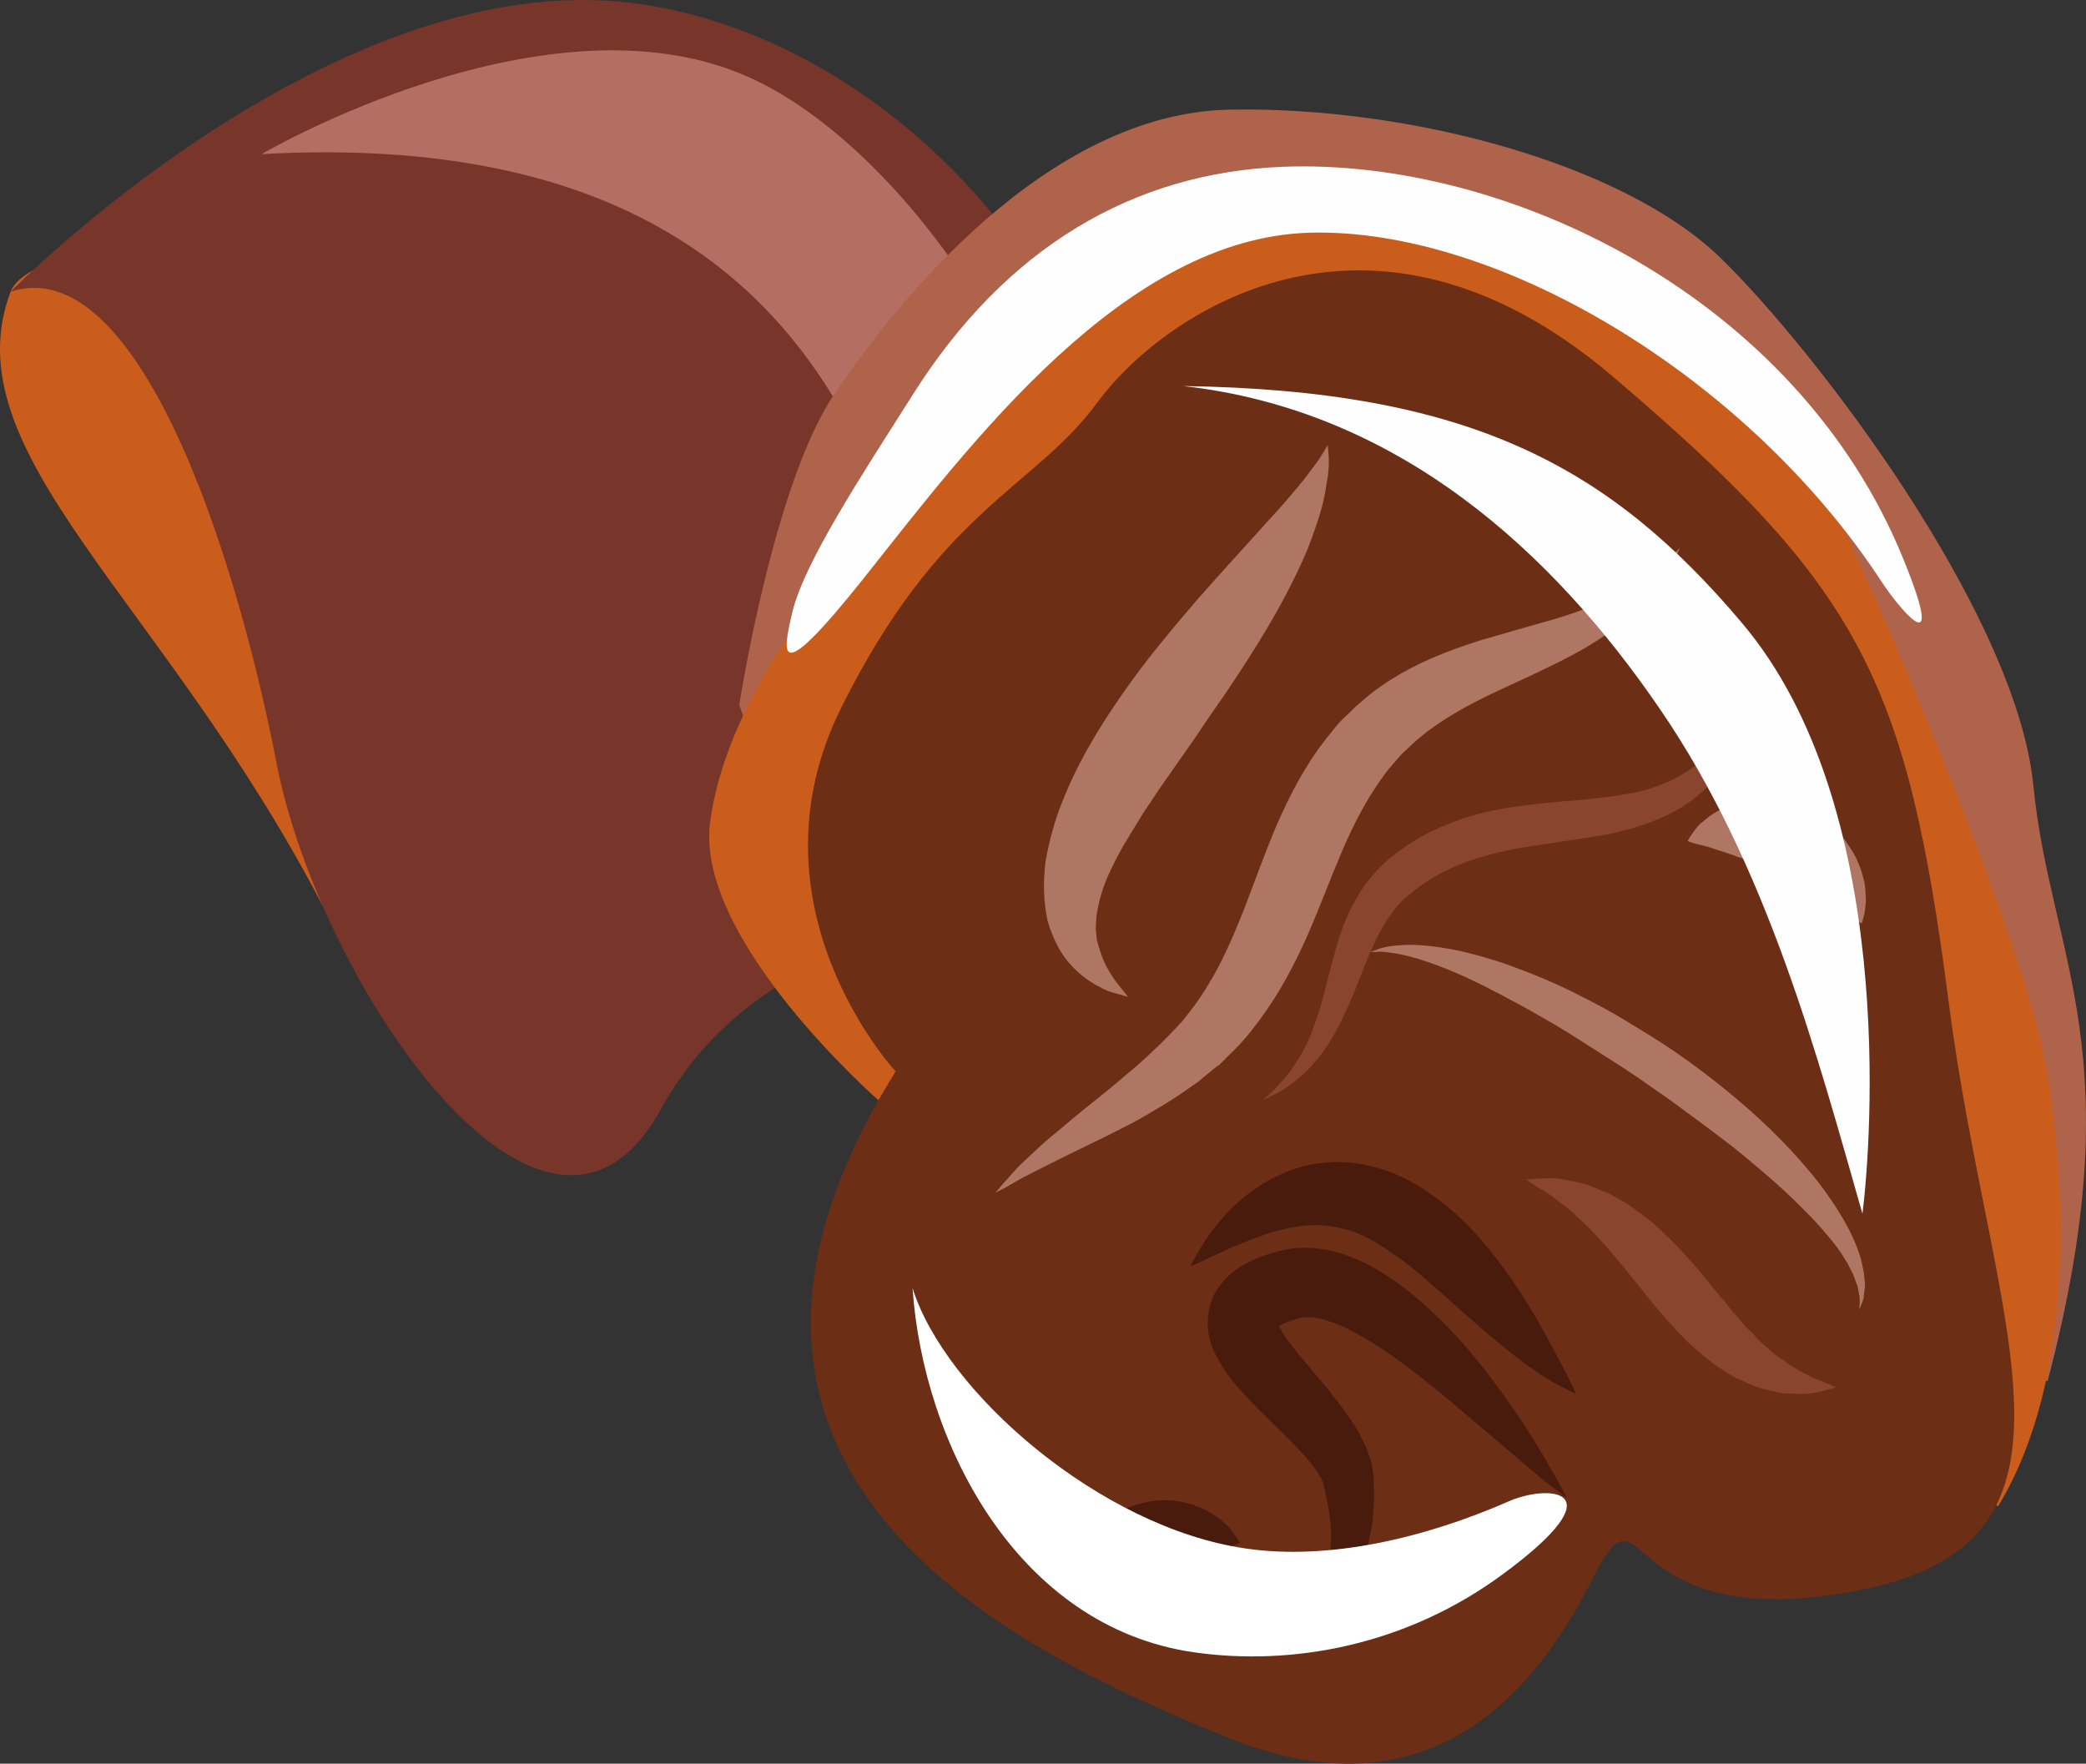
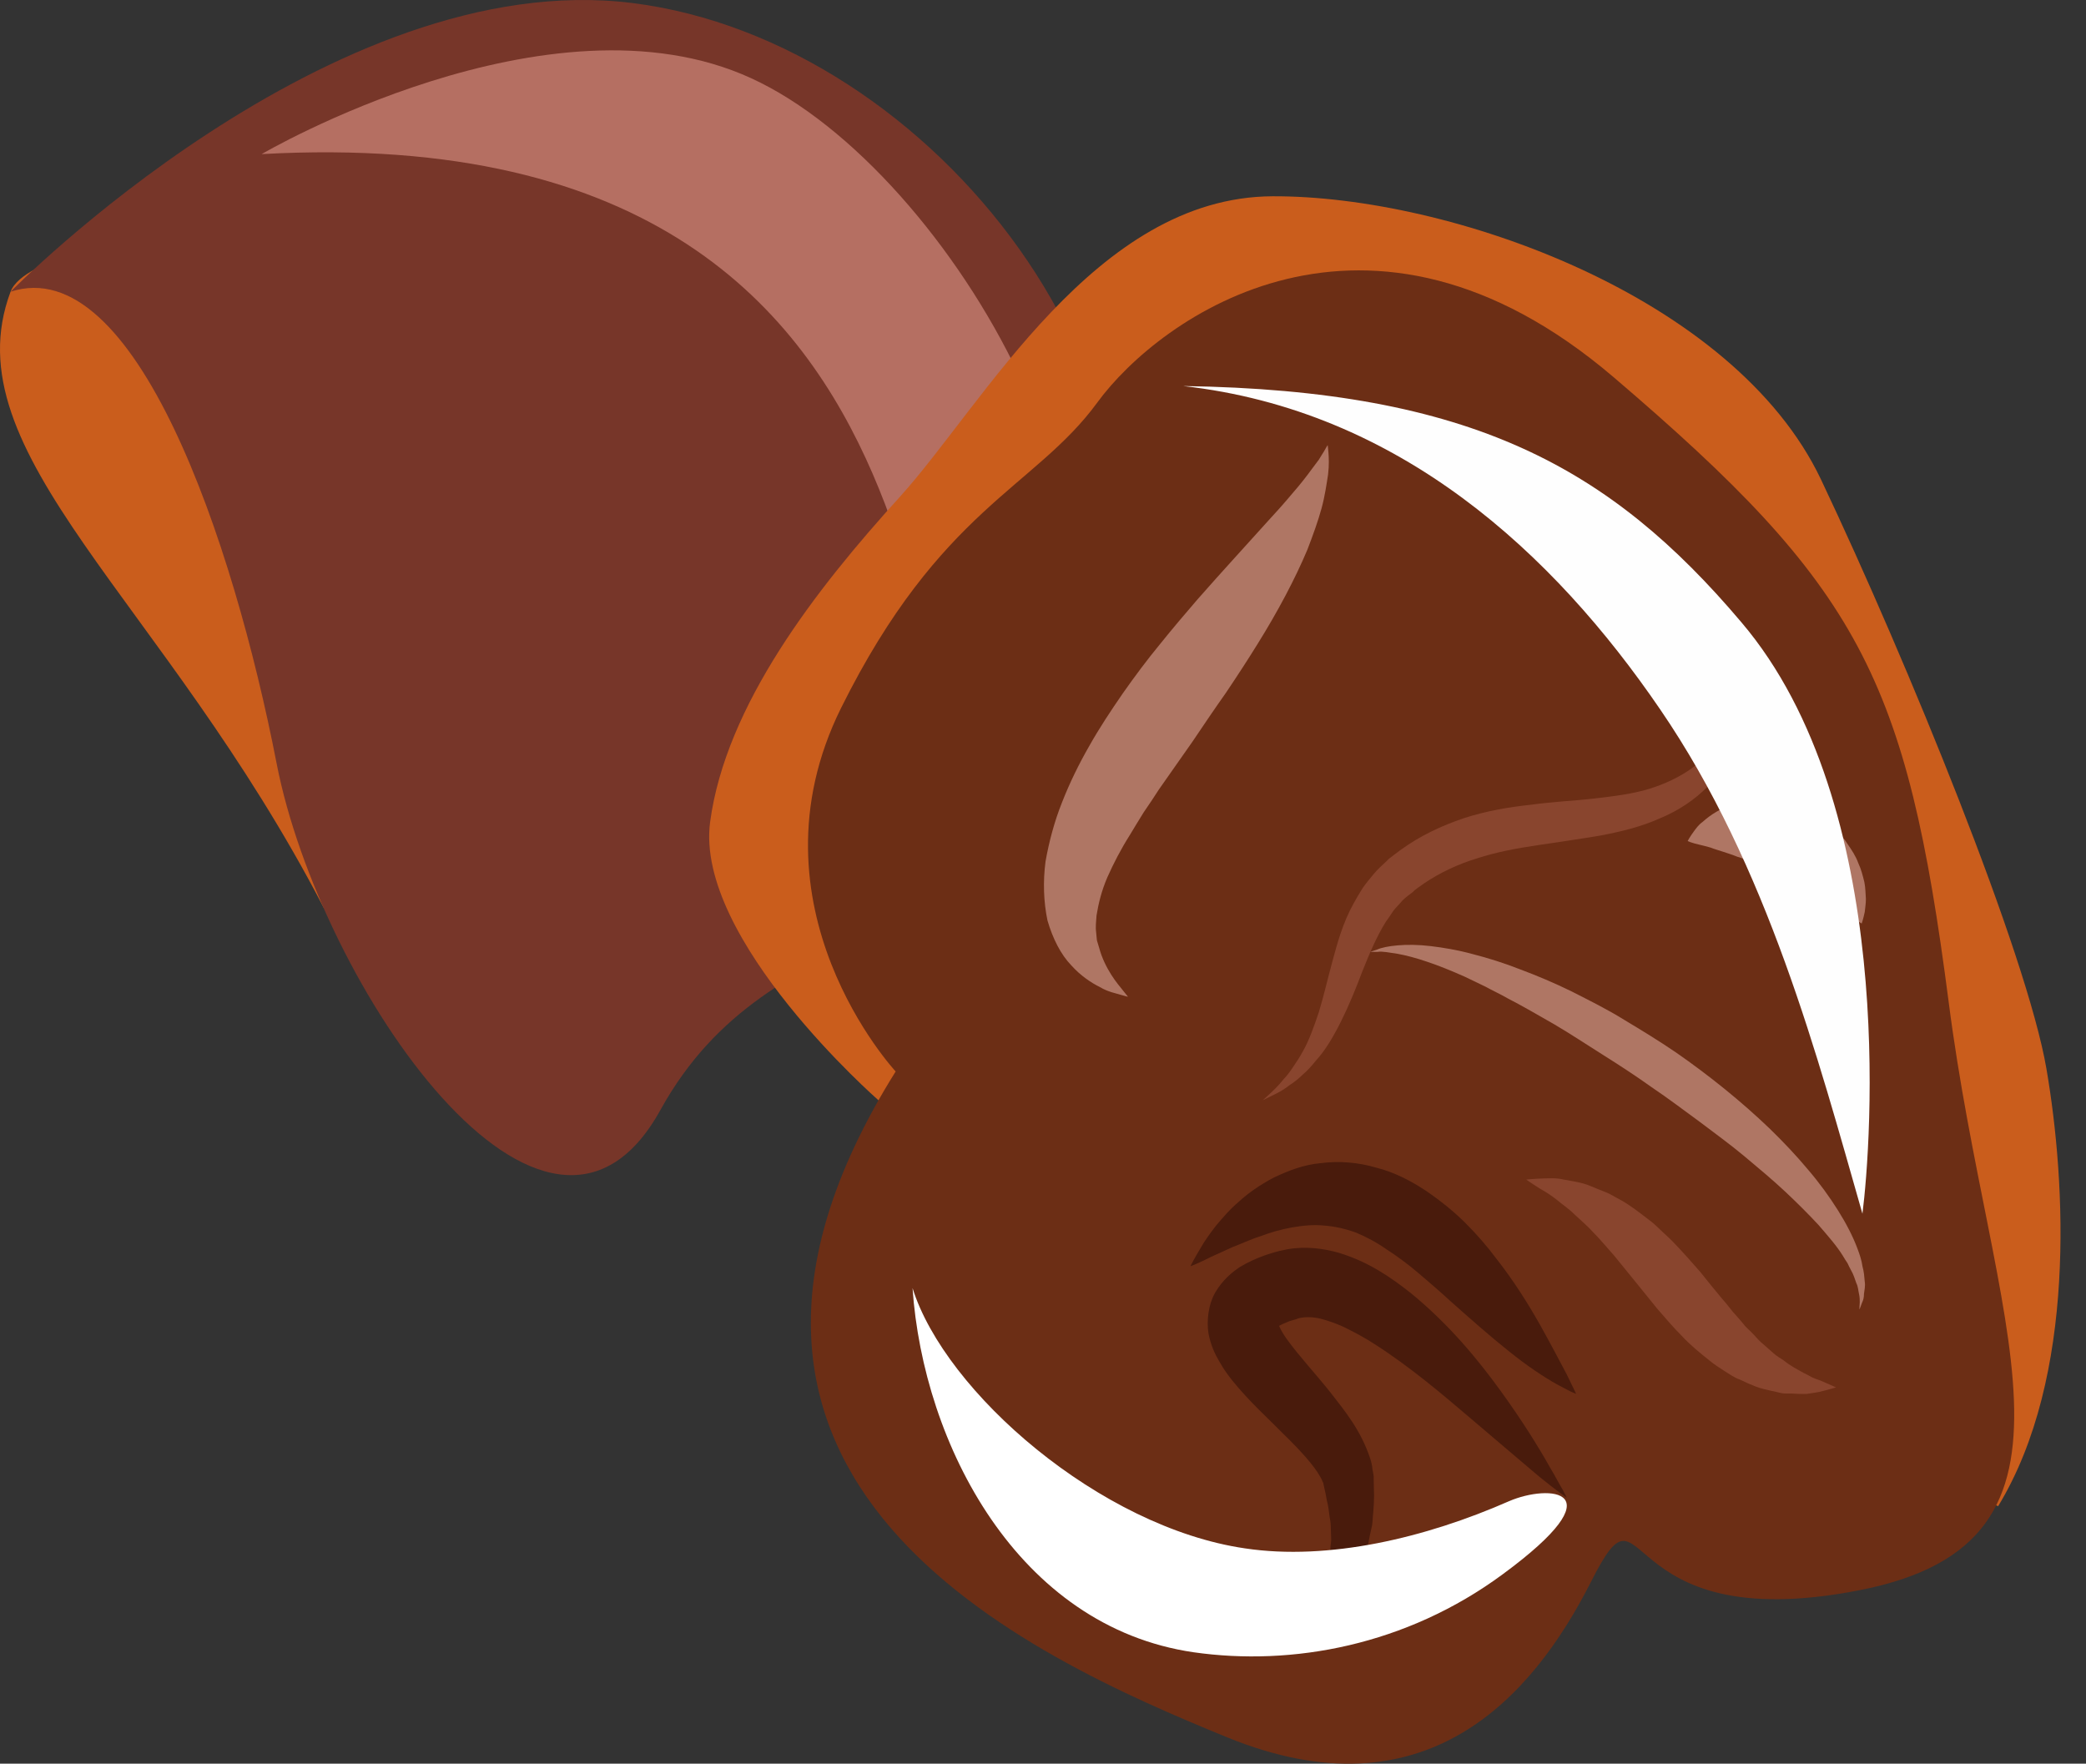
<svg xmlns="http://www.w3.org/2000/svg" id="svg44" viewBox="0 0 5441.702 4600.688" style="clip-rule:evenodd;fill-rule:evenodd;image-rendering:optimizeQuality;shape-rendering:geometricPrecision;text-rendering:geometricPrecision" version="1.1" height="46.007mm" width="54.417mm" xml:space="preserve">
  <rect x="0" y="0" width="5441.702" height="4600.688" fill="#333333" stroke="none" />
  <defs id="defs4">
    <style id="style2" type="text/css">
   
    .fil7 {fill:#491B0C;fill-rule:nonzero}
    .fil4 {fill:#6C2E15;fill-rule:nonzero}
    .fil1 {fill:#773629;fill-rule:nonzero}
    .fil6 {fill:#89452E;fill-rule:nonzero}
    .fil3 {fill:#AF634B;fill-rule:nonzero}
    .fil5 {fill:#AF7664;fill-rule:nonzero}
    .fil2 {fill:#B56F62;fill-rule:nonzero}
    .fil0 {fill:#CA5D1C;fill-rule:nonzero}
    .fil10 {fill:#FEFEFE;}
    .fil9 {fill:white;}
    .fil8 {fill:#FEFEFE;}
   
  </style>
  </defs>
  <g transform="translate(-7555.493,-12659.995)" id="Vrstva_x0020_1">
    <path style="fill:#ca5d1c;fill-rule:nonzero" id="path7" d="m 7583,13421 c -158,422 398,800 817,1607 l 380,-798 -490,-845 c 0,0 -310,-105 -342,-104 -33,2 -330,48 -365,140 z" class="fil0" />
    <path style="fill:#773629;fill-rule:nonzero" id="path9" d="m 7583,13421 c 0,0 836,-852 1623,-753 787,99 1499,1017 1205,1778 -294,760 -836,573 -1133,1110 -297,537 -888,-323 -1001,-905 -113,-581 -369,-1336 -694,-1230 z" class="fil1" />
    <path style="fill:#b56f62;fill-rule:nonzero" id="path11" d="m 8238,13062 c 0,0 750,-440 1277,-198 527,241 1106,1272 692,1659 -415,388 71,-1574 -1969,-1461 z" class="fil2" />
-     <path style="fill:#af634b;fill-rule:nonzero" id="path13" d="m 9484,14499 c 0,0 89,-577 248,-811 158,-235 553,-732 1030,-742 478,-9 1034,145 1282,387 248,241 772,928 816,1377 44,449 262,698 37,1553 l -757,-228 c 0,0 -901,-74 -936,-84 -36,-11 -966,-625 -966,-625 l -661,-571 z" class="fil3" />
    <path style="fill:#ca5d1c;fill-rule:nonzero" id="path15" d="m 9847,15530 c 0,0 -480,-420 -439,-726 41,-305 276,-607 495,-848 219,-242 510,-782 972,-784 462,-2 1204,261 1431,739 227,479 537,1239 588,1537 51,297 79,804 -126,1141 l -728,-309 c 0,0 -1073,-29 -1110,-27 -36,2 -718,-371 -718,-371 z" class="fil0" />
    <path style="fill:#6c2e15;fill-rule:nonzero" id="path17" d="m 9892,15455 c 0,0 -400,-430 -142,-949 258,-519 505,-573 668,-796 163,-223 705,-614 1347,-66 642,548 764,782 874,1630 109,848 422,1406 -232,1534 -655,129 -548,-325 -701,-22 -153,302 -432,617 -949,406 -518,-212 -1535,-666 -865,-1737 z" class="fil4" />
-     <path style="fill:#af7664;fill-rule:nonzero" id="path19" d="m 11938,14089 c 0,0 -4,9 -12,26 -4,9 -9,19 -16,31 -7,12 -16,26 -27,41 -22,29 -52,62 -92,95 -40,31 -89,64 -144,92 -55,29 -115,56 -175,84 -61,28 -121,59 -175,97 -27,19 -52,40 -75,63 l -9,8 c -3,3 3,-3 2,-2 v 0 l -2,2 -2,2 -5,6 -19,22 c -14,15 -21,27 -31,40 -38,54 -72,119 -101,188 -30,70 -57,144 -90,219 -33,74 -72,148 -121,214 -24,33 -50,65 -79,92 l -21,21 -3,3 -1,1 -1,1 -2,2 -6,4 -10,8 c -14,11 -27,22 -40,33 -30,21 -61,43 -90,60 -29,17 -56,34 -83,48 -54,28 -103,52 -147,73 -43,21 -81,40 -112,56 -31,15 -55,30 -71,39 -17,9 -26,13 -26,13 0,0 7,-7 19,-22 13,-13 30,-36 56,-60 13,-12 28,-26 43,-40 16,-15 34,-29 53,-45 37,-32 80,-66 126,-103 23,-19 46,-39 70,-59 23,-20 44,-40 67,-62 12,-12 24,-25 36,-37 l 9,-10 5,-5 2,-2 1,-1 1,-1 c 1,-1 -4,4 -2,2 l 15,-19 c 20,-25 39,-52 56,-81 35,-57 63,-122 91,-192 27,-70 54,-146 86,-222 34,-77 73,-154 129,-225 15,-18 30,-39 43,-51 l 21,-20 13,-13 13,-11 c 33,-30 69,-54 105,-75 72,-41 145,-67 212,-88 66,-19 127,-37 185,-53 55,-16 104,-35 146,-53 41,-21 77,-42 104,-62 13,-10 25,-19 36,-28 9,-9 18,-17 24,-24 14,-13 21,-20 21,-20 z" class="fil5" />
    <path style="fill:#af7664;fill-rule:nonzero" id="path21" d="m 11130,15143 c 0,0 6,-2 18,-6 11,-5 30,-9 54,-11 24,-2 53,-2 86,2 33,4 70,10 110,21 39,10 81,23 124,40 43,16 88,35 133,57 45,23 92,46 137,74 45,27 91,55 135,85 88,61 172,129 245,199 36,35 70,71 100,107 30,35 56,71 78,106 22,35 39,68 51,100 6,16 11,31 13,46 4,14 5,28 6,40 2,12 -1,23 -2,32 0,10 -2,17 -5,23 -4,12 -7,18 -7,18 0,0 0,-6 1,-19 0,-6 0,-13 -2,-22 -2,-8 -2,-18 -7,-28 -4,-11 -7,-22 -14,-34 -3,-5 -6,-12 -9,-18 -4,-6 -8,-12 -12,-19 -16,-26 -39,-52 -64,-81 -26,-28 -55,-57 -87,-87 -32,-30 -68,-60 -105,-91 -37,-31 -77,-60 -118,-91 -41,-30 -82,-61 -125,-90 -42,-30 -85,-58 -128,-85 -43,-27 -85,-55 -126,-79 -42,-24 -83,-48 -122,-68 -19,-11 -39,-20 -57,-30 -19,-9 -37,-18 -54,-26 -36,-16 -68,-29 -98,-39 -29,-10 -56,-17 -78,-21 -21,-3 -39,-7 -52,-5 -12,0 -19,0 -19,0 z" class="fil5" />
    <path style="fill:#89452e;fill-rule:nonzero" id="path23" d="m 10850,15530 c 0,0 5,-5 15,-14 10,-9 25,-23 40,-42 8,-8 16,-19 24,-31 8,-12 17,-25 25,-40 16,-28 29,-64 42,-103 12,-39 22,-83 35,-131 13,-48 27,-101 56,-153 7,-13 15,-26 23,-39 9,-13 19,-25 29,-37 10,-12 22,-23 34,-34 3,-3 4,-5 10,-9 l 9,-7 16,-12 c 52,-38 108,-64 167,-84 59,-19 119,-29 176,-35 57,-8 112,-10 163,-16 52,-6 100,-12 143,-25 42,-13 80,-31 112,-54 31,-23 56,-50 77,-76 20,-27 36,-52 47,-73 13,-22 21,-40 27,-52 6,-12 9,-18 9,-18 0,0 -1,7 -3,20 -2,13 -5,33 -12,58 -7,24 -16,54 -32,87 -16,33 -38,69 -72,102 -32,33 -76,63 -125,83 -49,22 -103,35 -157,45 -54,9 -109,17 -163,25 -54,8 -107,18 -156,34 -50,15 -98,38 -138,65 l -17,12 -8,6 -5,5 c -9,7 -19,14 -27,22 -7,9 -16,17 -23,26 -7,10 -13,20 -20,29 -25,40 -44,86 -62,131 -17,45 -35,89 -55,129 -20,40 -41,76 -66,103 -11,14 -23,27 -35,37 -11,11 -23,20 -34,27 -20,16 -39,24 -51,30 -12,6 -18,9 -18,9 z" class="fil6" />
    <path style="fill:#af7664;fill-rule:nonzero" id="path25" d="m 11958,14854 c 0,0 5,-10 16,-25 6,-8 12,-17 23,-25 10,-9 23,-19 37,-27 14,-8 31,-16 49,-20 18,-7 39,-9 60,-11 21,0 44,1 66,6 22,4 44,14 65,23 20,11 40,22 56,37 9,7 17,15 24,23 7,8 15,16 20,25 12,17 23,34 29,51 8,17 12,34 16,50 3,15 3,31 4,44 0,12 -2,24 -3,34 -4,19 -8,30 -8,30 0,0 -11,-6 -26,-16 -7,-5 -17,-10 -27,-16 -10,-6 -19,-14 -31,-20 -22,-14 -46,-28 -68,-41 -24,-13 -46,-26 -68,-37 -12,-5 -23,-11 -34,-16 -11,-5 -23,-9 -34,-15 -12,-4 -24,-10 -36,-13 -12,-5 -25,-9 -37,-13 -12,-4 -23,-7 -33,-11 -11,-3 -22,-6 -31,-8 -18,-4 -29,-9 -29,-9 z" class="fil5" />
    <path style="fill:#491b0c;fill-rule:nonzero" id="path27" d="m 11643,16567 c 0,0 -28,-19 -72,-55 -44,-37 -106,-90 -179,-152 -73,-62 -157,-134 -251,-194 -23,-15 -47,-28 -71,-40 -23,-12 -47,-20 -69,-26 -21,-5 -40,-5 -54,-2 l -5,1 h -1 c -3,1 4,-1 3,0 h -2 l -2,1 -6,2 c -7,2 -18,5 -21,7 -8,3 -17,7 -23,11 -6,4 -6,6 -5,1 4,-5 4,-13 4,-13 -2,1 9,26 24,46 31,43 74,89 113,138 39,50 80,100 104,173 3,9 5,18 6,29 1,6 2,8 3,17 v 10 c 0,14 1,27 1,40 0,12 -1,30 -2,43 -2,15 -1,29 -5,43 -3,13 -6,27 -8,39 -3,13 -9,26 -13,37 -8,24 -23,45 -35,63 -25,37 -55,61 -80,77 -12,9 -23,16 -34,21 -10,5 -19,9 -26,12 -14,6 -21,10 -21,10 0,0 5,-7 15,-19 10,-12 26,-26 41,-50 16,-22 31,-51 43,-83 4,-18 11,-34 11,-54 0,-10 3,-19 2,-29 0,-10 -1,-20 -1,-31 0,-10 -3,-21 -4,-31 -2,-12 -2,-20 -6,-34 -2,-13 -5,-26 -8,-39 l -2,-10 c 0,3 -2,-2 -2,-3 -1,-3 -3,-6 -5,-10 -17,-31 -54,-71 -95,-111 -41,-42 -88,-83 -135,-141 -11,-14 -23,-30 -34,-50 -11,-19 -22,-41 -28,-73 -5,-31 -1,-74 18,-107 19,-32 43,-52 64,-66 22,-13 42,-22 64,-30 11,-4 16,-5 25,-8 l 15,-4 19,-4 c 49,-9 96,-2 135,9 79,24 137,65 189,106 101,83 175,174 233,254 58,80 101,150 129,200 15,25 25,45 33,58 7,14 11,21 11,21 z" class="fil7" />
-     <path style="fill:#491b0c;fill-rule:nonzero" id="path29" d="m 10405,16877 c 0,0 -1,-3 -4,-7 -3,-4 -8,-10 -11,-17 -4,-8 -10,-17 -12,-29 -3,-12 -8,-28 -7,-44 0,-15 1,-33 6,-51 4,-19 14,-37 25,-56 12,-17 27,-35 45,-49 9,-7 18,-14 28,-19 10,-5 20,-11 30,-15 21,-8 43,-13 63,-15 21,-2 42,-2 60,1 19,3 37,8 52,14 16,5 30,14 42,22 13,7 23,17 32,25 9,7 15,17 20,24 6,6 10,14 12,18 3,4 4,6 4,6 0,0 -3,1 -7,3 -5,2 -12,5 -20,8 -14,5 -35,12 -60,21 -11,4 -23,6 -35,11 -11,3 -23,7 -34,11 -11,4 -22,8 -32,12 -5,2 -10,4 -15,5 -5,2 -9,4 -14,5 -5,1 -8,4 -13,6 -4,1 -9,3 -12,5 -9,3 -16,8 -26,11 -7,5 -17,8 -25,15 -9,5 -17,12 -26,18 -9,7 -16,13 -24,20 -8,6 -15,15 -21,21 -6,6 -12,11 -15,14 -4,4 -6,6 -6,6 z" class="fil7" />
    <path style="fill:#491b0c;fill-rule:nonzero" id="path31" d="m 10661,15963 c 0,0 9,-19 28,-50 9,-16 22,-34 38,-55 17,-20 36,-43 61,-64 24,-22 54,-43 90,-62 36,-17 77,-34 124,-38 47,-6 97,-2 144,12 48,12 91,35 129,60 38,26 73,54 103,84 30,30 57,61 80,92 48,61 85,121 115,174 29,52 52,96 69,128 16,32 25,52 25,52 0,0 -5,-2 -14,-6 -9,-5 -22,-11 -38,-20 -32,-18 -76,-47 -123,-85 -48,-38 -100,-84 -154,-132 -26,-24 -54,-48 -81,-71 -27,-23 -55,-44 -83,-62 -27,-19 -55,-34 -82,-45 -28,-10 -55,-16 -82,-18 -28,-3 -57,0 -85,5 -28,5 -56,13 -82,23 -26,8 -50,20 -72,28 -22,10 -42,19 -57,26 -33,17 -53,24 -53,24 z" class="fil7" />
    <path style="fill:#89452e;fill-rule:nonzero" id="path33" d="m 11537,15737 c 0,0 17,-2 46,-3 14,0 31,-2 52,3 20,4 47,7 70,17 12,5 24,10 37,15 14,5 25,13 39,20 26,14 50,33 76,53 13,9 23,20 35,31 12,11 24,22 35,34 22,23 43,47 64,71 19,24 38,47 57,70 10,11 19,23 28,34 9,10 18,20 27,31 8,11 18,18 27,28 8,9 17,19 26,26 9,8 18,16 26,23 9,8 18,13 27,19 17,14 35,23 51,32 8,4 16,8 23,12 7,3 14,6 21,8 25,11 41,18 41,18 0,0 -15,5 -44,12 -8,1 -16,3 -25,4 -9,2 -18,1 -29,1 -11,-1 -22,-1 -34,-1 -12,0 -24,-5 -37,-7 -13,-3 -27,-6 -40,-11 -13,-5 -27,-11 -41,-18 -15,-5 -27,-14 -40,-22 -14,-9 -28,-18 -40,-28 -25,-20 -51,-41 -73,-65 -23,-23 -43,-47 -64,-71 -38,-47 -76,-94 -112,-138 -18,-20 -35,-41 -52,-58 -17,-19 -35,-34 -51,-49 -16,-16 -32,-26 -46,-38 -14,-11 -29,-21 -42,-28 -24,-15 -38,-25 -38,-25 z" class="fil6" />
    <path style="fill:#af7664;fill-rule:nonzero" id="path35" d="m 11019,13821 c 0,0 1,7 2,20 1,13 2,32 -1,57 -4,25 -8,55 -17,88 -9,33 -22,69 -37,108 -32,76 -77,161 -130,246 -26,42 -54,85 -83,128 -29,41 -58,84 -87,127 -29,41 -58,83 -87,124 -13,20 -26,40 -40,60 -12,20 -25,40 -36,59 -24,38 -43,75 -59,111 -15,35 -23,68 -28,99 -1,15 -3,30 -1,44 1,7 1,15 2,21 2,7 4,14 6,20 7,26 19,50 31,69 12,19 24,33 32,43 8,10 12,15 12,15 0,0 -6,-1 -19,-5 -12,-4 -32,-7 -54,-20 -22,-11 -50,-29 -75,-57 -27,-28 -48,-69 -62,-117 -10,-48 -12,-101 -5,-154 9,-51 23,-104 43,-154 20,-51 44,-100 71,-147 27,-48 57,-93 88,-138 31,-44 63,-87 96,-127 33,-41 66,-80 98,-117 65,-74 126,-140 178,-198 26,-28 50,-55 70,-79 21,-24 38,-46 51,-64 7,-9 13,-17 18,-24 5,-8 9,-15 13,-21 6,-11 10,-17 10,-17 z" class="fil5" />
    <path style="fill:#fefefe;03" id="path37" d="m 10642,13667 c 752,11 1115,213 1456,616 407,478 339,1362 316,1543 -116,-405 -247,-906 -528,-1316 -278,-407 -680,-780 -1244,-843 z" class="fil8" />
    <path style="fill:#ffffff;02" id="path39" d="m 9936,16020 c 85,272 490,624 867,679 219,33 473,-28 689,-123 104,-45 288,-33 -17,191 -251,185 -548,240 -806,203 -459,-67 -705,-543 -733,-950 z" class="fil9" />
-     <path style="fill:#fefefe;" id="path41" d="m 10904,13095 c -393,15 -725,211 -967,594 -131,207 -287,442 -316,574 -23,102 -44,197 192,-100 277,-349 676,-883 1160,-896 491,-13 1142,376 1492,912 29,45 179,242 56,-60 -277,-683 -1031,-1046 -1617,-1024 z" class="fil10" />
  </g>
</svg>